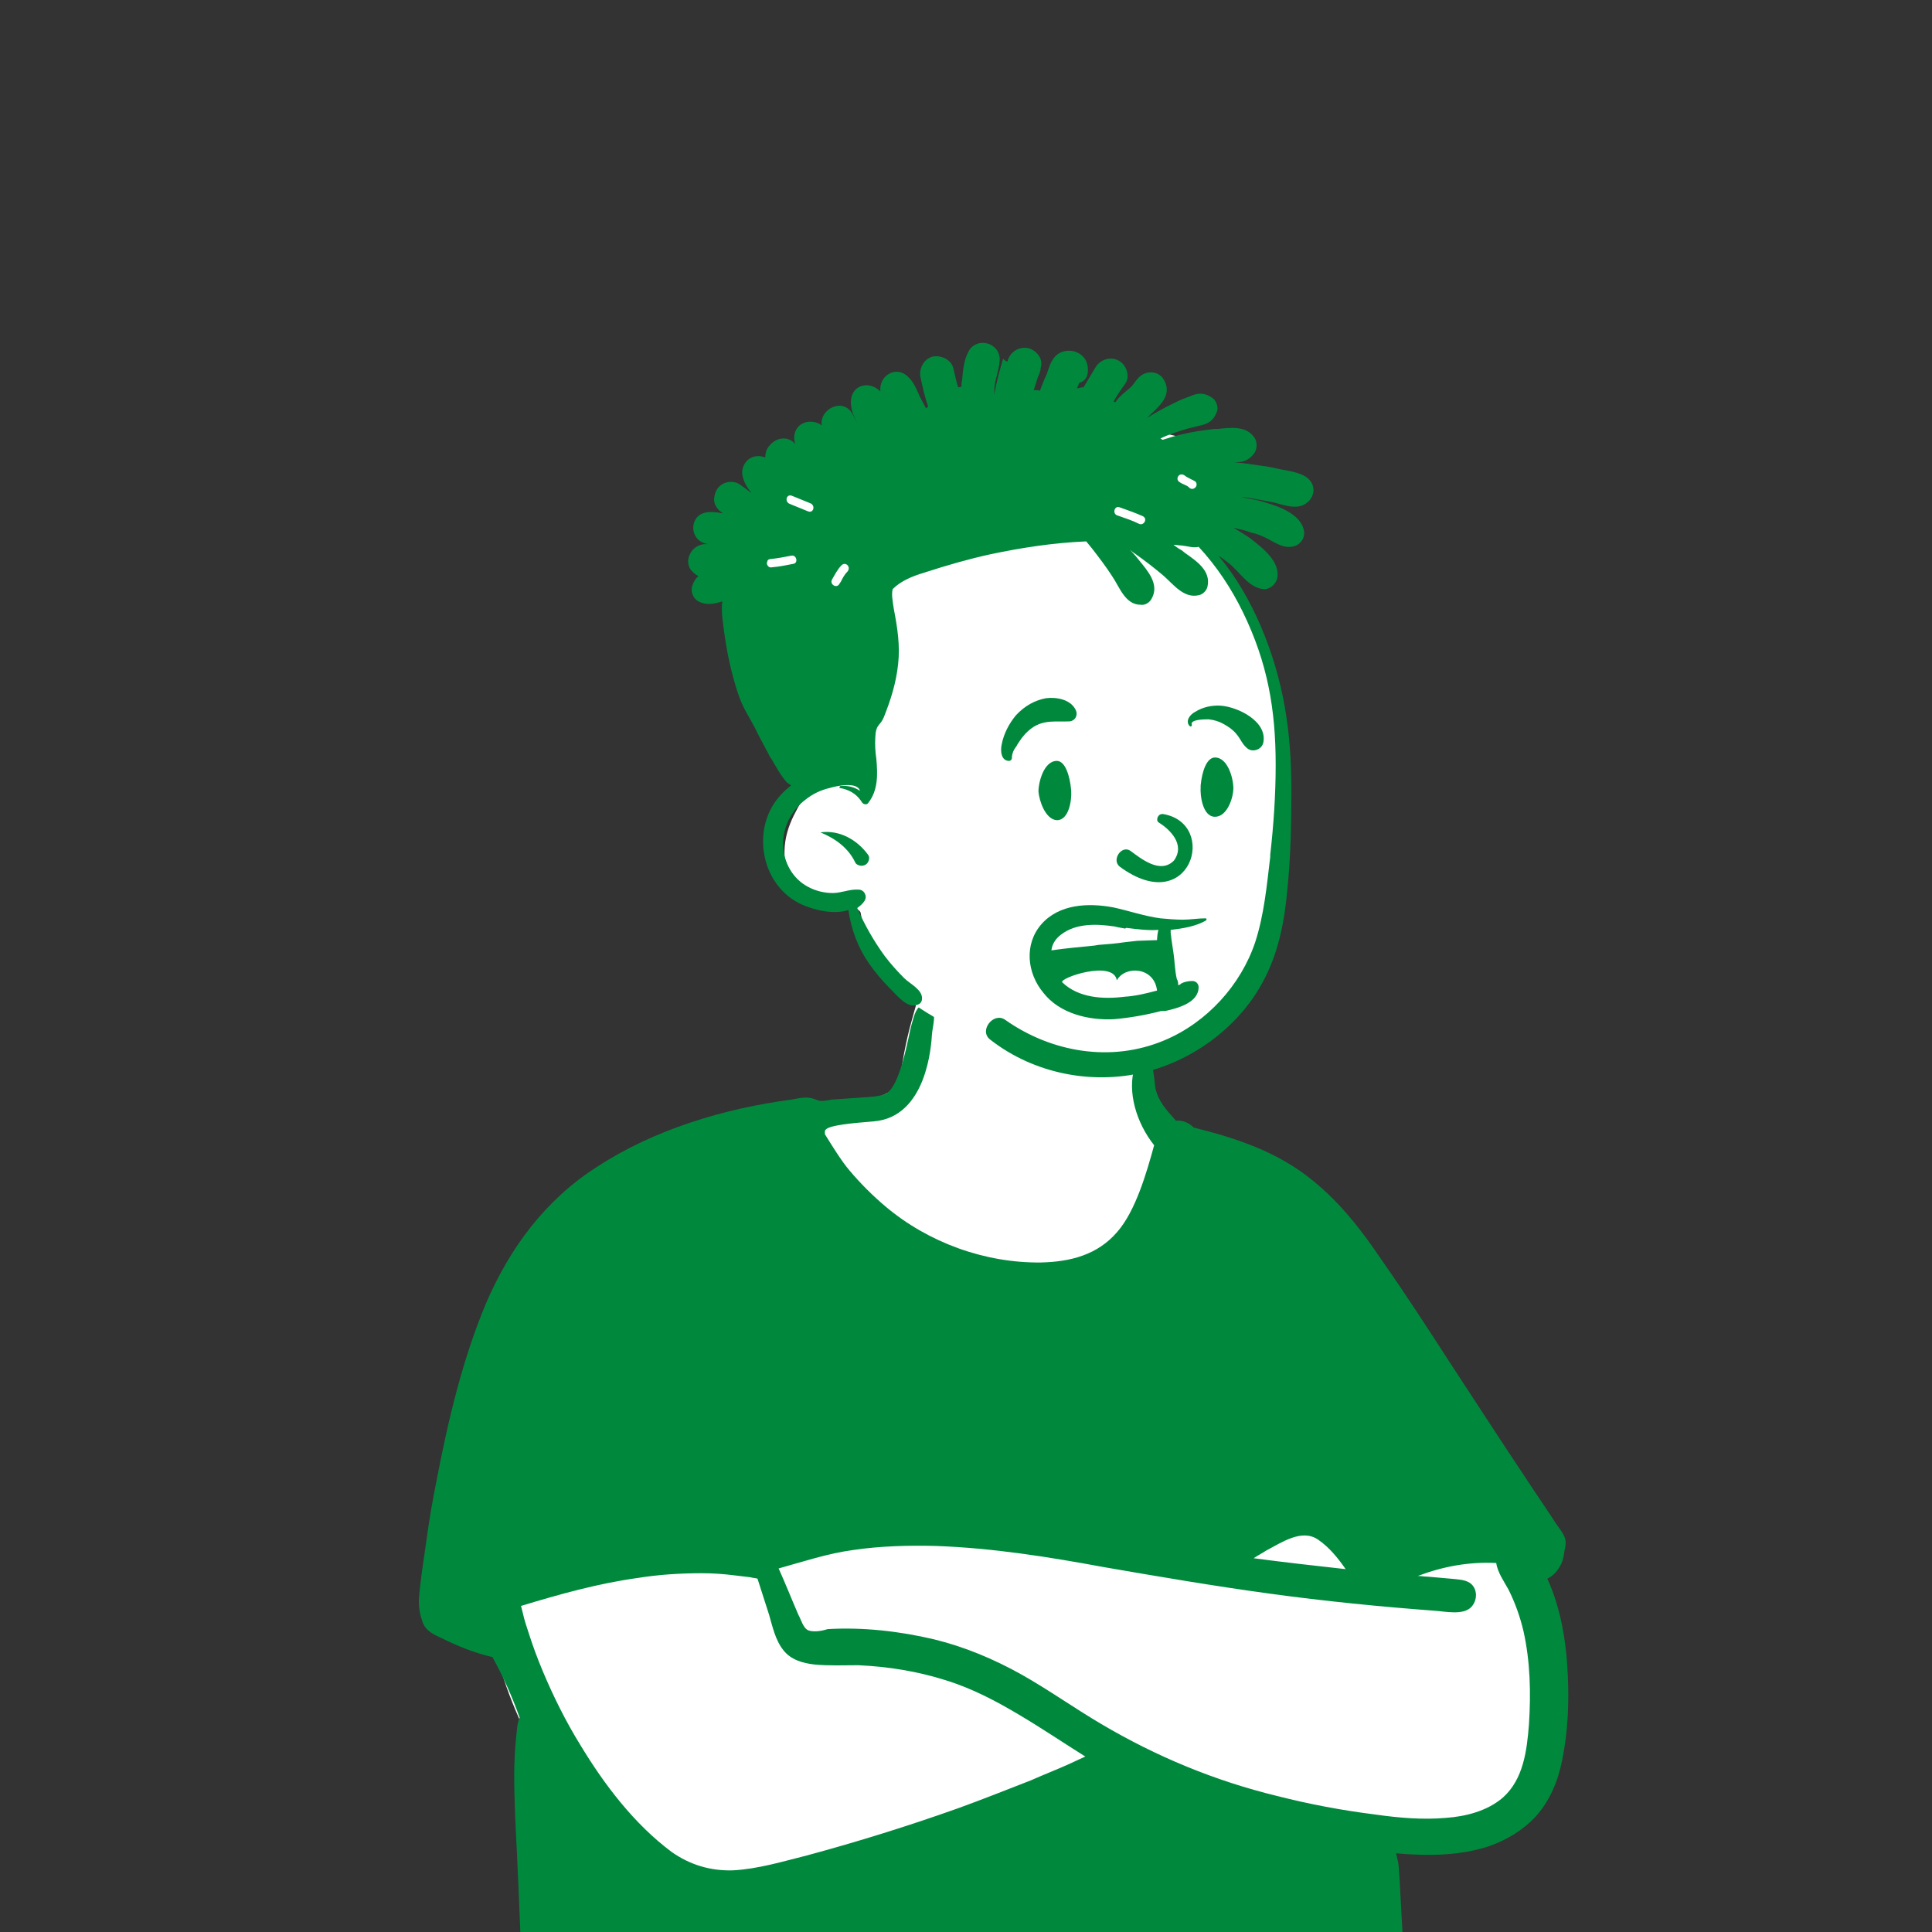
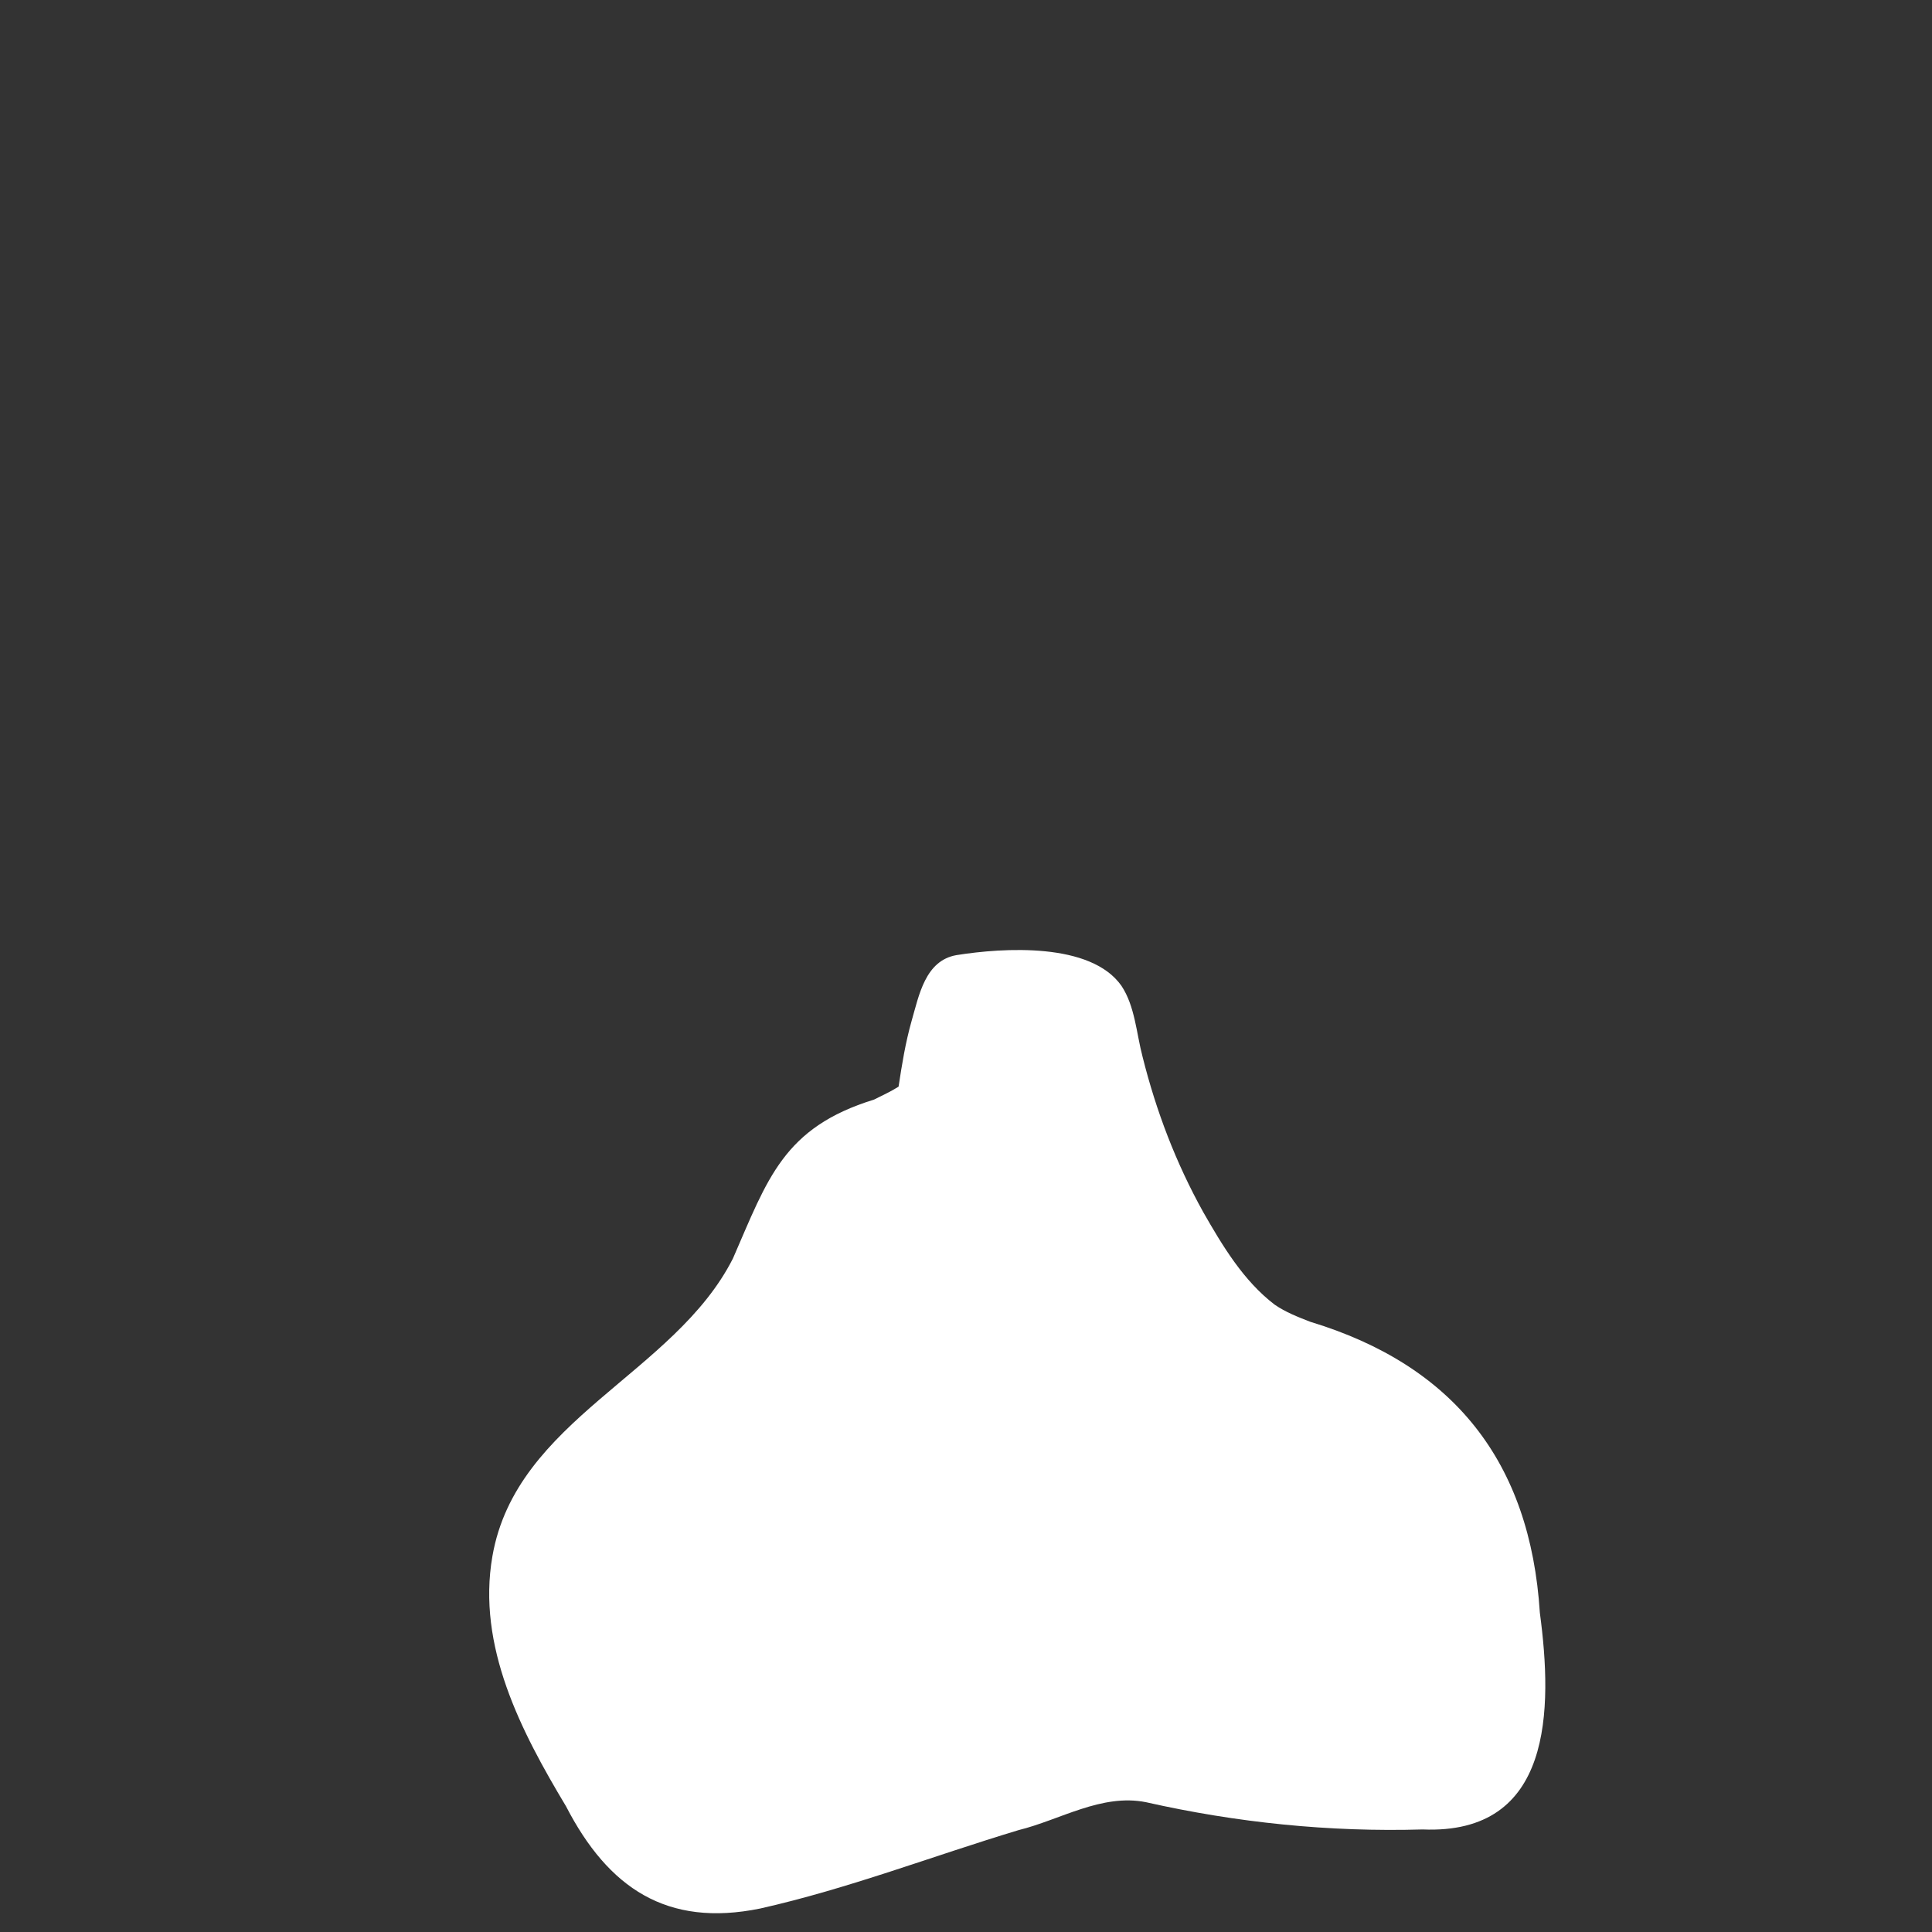
<svg xmlns="http://www.w3.org/2000/svg" version="1.1" id="レイヤー_1" x="0px" y="0px" viewBox="0 0 283.5 283.5" style="enable-background:new 0 0 283.5 283.5;" xml:space="preserve">
  <rect x="0" y="0" width="283.5" height="283.5" fill="#333333" stroke="none" />
  <style type="text/css">
	.st0{fill-rule:evenodd;clip-rule:evenodd;fill:#FFFFFF;}
	.st1{fill-rule:evenodd;clip-rule:evenodd;fill:#00893d;}
</style>
  <g id="Introduction">
    <g id="variations" transform="translate(-1566, -1406)">
      <g id="images" transform="translate(126, 110)">
        <g id="a-person_x2F_bust" transform="translate(1440, 1296)">
          <g id="body_x2F_Tee-Arms-Crossed" transform="translate(31.056, 135.053)">
            <path id="_xD83C__xDFA8_-Background" class="st0" d="M161.2,58.9c-1.8-0.7-3.6-1.4-5.2-2.5c-4.6-3.5-7.7-8.7-10.5-13.6       c-4-7.2-6.9-14.8-8.9-22.8c-0.9-3.4-1.1-7.4-3.1-10.4C129,3.2,116.2,4,109.3,5.1c-4.6,0.8-5.5,5.9-6.6,9.7       c-0.9,3.2-1.4,6.3-1.9,9.6c-1.1,0.7-2.4,1.3-3.6,1.9c-13.3,4.1-15.6,11.6-20.7,23.3c-8.6,17-31.8,23.6-35.3,43.7       C38.9,106.5,45.4,119,52,130c6.2,12,14.8,17.8,28.5,15c12.9-2.9,25.3-7.7,37.9-11.5c6.1-1.5,12.2-5.4,18.7-4.1       c13.3,3,26.9,4.4,40.6,4c19.1,0.8,19.1-17.6,17.2-31.8C193.5,79.5,182.3,65.3,161.2,58.9L161.2,58.9z" />
-             <path id="_xD83D__xDD8D_-Ink" class="st1" d="M162.4,90.9c1.6,1.1,2.9,2.7,4,4.3c-4.5-0.5-9-1-13.5-1.6       c0.6-0.4,1.2-0.7,1.8-1.1C157,91.3,160,89.2,162.4,90.9z M87.6,104.2c-0.8-0.3-1.1-1.6-1.5-2.3c-1-2.3-1.9-4.6-2.9-6.8       c3.6-1,7.2-2.2,10.9-2.7c4-0.6,8.2-0.7,12.2-0.6c8.3,0.3,16.5,1.6,24.6,3.1c8.1,1.4,16.3,2.8,24.4,3.9c8,1.1,16.1,1.9,24.1,2.5       c1.6,0.1,4.2,0.7,5.4-0.5c1-1,1-2.8-0.2-3.6c-0.8-0.5-1.9-0.5-2.8-0.6c-1.1-0.1-2.2-0.2-3.4-0.3c-0.5,0-0.9-0.1-1.4-0.1       c3.7-1.4,7.5-2.1,11.5-1.9c0.2,1.4,1.2,2.8,1.8,3.9c1,2,1.7,4,2.2,6.1c1,4.5,1.1,9.1,0.8,13.7c-0.3,3.8-0.8,8-3.8,10.7       c-2.3,2-5.5,2.8-8.4,3c-3.4,0.3-6.9,0-10.4-0.5c-4.8-0.6-9.6-1.5-14.3-2.7c-9.1-2.2-17.8-5.8-25.9-10.6       c-3.9-2.3-7.7-5-11.6-7.2c-4.1-2.3-8.4-4.1-12.9-5.2c-5.1-1.2-10.4-1.8-15.6-1.5C89.8,104.2,88.5,104.5,87.6,104.2z        M81.8,101.9c0.5,1.7,0.9,3.7,2.1,5.2c1.1,1.4,2.8,1.9,4.6,2.1c2.1,0.2,4.3,0.1,6.4,0.1c4.4,0.2,8.7,0.9,12.8,2.2       c3.9,1.2,7.5,3.1,11,5.2c3.2,1.9,6.3,4,9.5,6c-0.9,0.4-1.7,0.8-2.6,1.2c-1.8,0.8-3.6,1.5-5.4,2.3c-3.6,1.4-7.1,2.8-10.7,4.1       c-7.3,2.6-14.7,4.9-22.1,6.9c-3.6,0.9-7.2,2-10.9,2.2c-3.3,0.1-6.3-0.8-9-2.7c-5.5-4.1-9.9-9.9-13.4-15.7       c-2.1-3.4-3.9-7-5.5-10.8c-0.8-1.9-1.5-3.8-2.1-5.7c-0.3-0.9-0.6-1.8-0.8-2.7c-0.1-0.4-0.2-0.8-0.3-1.2       c5.6-1.7,11.3-3.3,17.1-4.1c3.1-0.5,6.3-0.7,9.4-0.7c1.6,0,3.1,0.1,4.7,0.3c0.8,0.1,1.7,0.2,2.5,0.3c0.3,0.1,0.7,0.1,1,0.2       C80.6,98.2,81.2,100,81.8,101.9z M198,94.5c0.3-0.6,0.4-1.2,0.5-1.9c0.1-0.5,0.3-1.2,0.1-1.9c-0.2-0.7-0.8-1.4-1.2-2       c-0.5-0.7-0.9-1.4-1.4-2.1c-0.9-1.4-1.9-2.8-2.8-4.2c-3.8-5.7-7.5-11.4-11.3-17.2c-3.3-5.1-6.6-10.2-10.1-15.2       c-2.9-4.3-6.1-8.5-10.2-11.8c-5.1-4.2-11.1-6.2-17.5-7.8c-0.7-0.7-1.6-1.1-2.6-1c-1.4-1.6-2.5-2.7-3-4.7       c-0.2-1-0.2-3.7-1.1-4.2c-1.1-0.7-1.7,0.2-2,1.2c-1,3.4,0.2,7.9,2.9,11.3c-1.1,4-2.7,9.6-5.4,12.7c-2.9,3.4-6.9,4.4-11.2,4.5       c-8.2,0.1-16.5-2.9-22.8-8.2c-1.9-1.6-3.7-3.4-5.3-5.3c-1.2-1.4-2.6-3.7-3.6-5.3c0-0.7-0.8-1.3,7.1-1.9s8.5-11.3,8.6-12.8       c0.1-1.2,0.7-3-0.1-4c-0.4-0.4-1.1-0.5-1.5-0.2c-0.9,0.5-1.1,1.9-1.4,2.8c-0.4,1.3-1.6,9.3-3.9,10.2c-1.1,0.4-2.3,0.4-3.5,0.5       c-1.4,0.1-2.8,0.2-4.3,0.3c-0.5,0.1-1.1,0.2-1.6,0.2c-0.3,0-0.7-0.2-1-0.3c-1.1-0.4-2.2-0.1-3.3,0.1       c-9.9,1.3-20.2,4.4-28.6,9.9c-7.5,4.8-12.7,11.8-16.2,19.9c-3.5,8.3-5.6,17.3-7.3,26.1c-0.6,3-1.1,5.9-1.5,8.9       c-0.4,2.9-0.9,5.8-1.1,8.7c0,1.2,0.2,2.2,0.6,3.3c0.5,1.2,1.6,1.7,2.7,2.2c2.4,1.2,4.9,2.2,7.5,2.8c1.6,2.9,2.9,5.8,4,8.9       c-0.4,0.8-0.4,2-0.5,2.7c-0.2,1.9-0.3,3.8-0.3,5.7c0,3.8,0.2,7.6,0.4,11.5c0.2,3.9,0.8,19.1,0.9,21c0.1,1.4,0,3.5,0.7,4.8       c1.2,2,4.1,1.9,5.4,0.3c33.3,7.2,95.8,5,121,1.4c3.3-0.5,2.2,0.1,3.1-0.8c0.6-0.6,1.2-1.7,1.3-2.5c0.2-1.1-0.1-2.2-0.8-3.1       c-0.7-1-0.8-2.5-1.1-3.7c-0.6-2.7-0.9-14.7-1.2-16.1c-0.1-0.4-0.2-0.9-0.3-1.3c4.6,0.4,9.4,0.4,13.8-1.1       c2.5-0.9,4.8-2.3,6.6-4.2c2.2-2.4,3.4-5.4,4-8.5c0.8-4,1-8.2,0.8-12.3c-0.2-4.8-1-9.8-3-14.2C197,96.1,197.6,95.3,198,94.5z" />
          </g>
          <g id="head_x2F_Twists" transform="translate(78.592, 38.043)">
-             <path id="_xD83C__xDFA8_-Background_00000026137634537595645610000002021783636426625670_" class="st0" d="M36.1,34.4       c1.1-1.2,2.5-2.1,4-2.3C38.7,32.8,37.4,33.5,36.1,34.4z M33.9,44.6c-0.2-0.9-0.3-1.8-0.4-2.7c0.2,0.4,0.6,0.6,1.1,0.7       C34.4,43.3,34.1,43.9,33.9,44.6z M107.3,58.6c-1.3-5.3-7.2-15.4-8.6-17.3c-1.5-4.8,6.7-8.7,2.3-12.5c-2-1.7-4.7-2.3-7.2-2.9       c-17.5-4.2-36.2-2.1-52.4,5.6c-2.5-0.5-5,0.5-6.8,2.3c-8.4,8.5,3.1,23.7,5.6,33.3c4.3,10.6-4.6,12.4-3.6,21.4       c0.7,4.6,5.4,5.9,9.4,6.6c0.6,0.1,1.5,0.2,1.7,0.8c0.6,3.9,2.8,7.7,5.8,10.2c-0.3,0.8-0.1,1.7,0.9,2.4c8.3,6.2,18.7,9.2,29,8.7       c12.3-0.7,18.7-7.7,20.2-9.5c8.5-11.5,7.5-26.6,5.7-40.3C108,57.9,109.5,68,107.3,58.6z" />
-             <path id="_xD83D__xDD8D_-Ink_00000180339291596846203890000003303522507148581507_" class="st1" d="M69.3,14.8       c0.4-1.2,1.5-1.9,2.7-1.8c1.1,0.1,2.3,1.2,2.2,2.4c0,0.2-0.1,0.5-0.1,0.7l0,0l0,0l0,0l0,0.1c-0.1,0.4-0.2,0.7-0.4,1.1       c-0.2,0.6-0.4,1.3-0.6,1.9c0.3,0,0.6,0,0.9,0.1c0.3-0.8,0.6-1.6,1-2.4c0.3-0.9,0.6-2,1.3-2.7c0.9-0.9,2.4-1,3.4-0.4       c1.1,0.6,1.5,1.8,1.3,3c-0.1,0.6-0.5,1.1-1.1,1.3l-0.1,0l-0.4,0.9c0.1-0.1,0.2-0.1,0.4-0.1c0.2-0.1,0.4-0.1,0.6-0.1       c0.6-1,1.2-2,1.8-3c0.7-1.1,2.2-1.6,3.4-0.9c1.1,0.6,1.7,2.3,0.9,3.4c-0.6,0.8-1.2,1.7-1.7,2.6c0.1,0,0.2,0,0.3,0.1       c0-0.1,0.1-0.1,0.1-0.2c0.6-0.8,1.3-1.3,2-1.9c0.7-0.6,1-1.5,1.9-2c1.1-0.6,2.5-0.3,3.1,0.8c1.4,2.4-1,4.1-2.5,5.6       c1.3-0.8,2.7-1.6,4.2-2.3c0.8-0.4,1.6-0.7,2.4-1c1.2-0.5,2.2-0.3,3.2,0.5c0.4,0.4,0.7,1.2,0.5,1.8c-0.4,1.1-1,1.7-2.1,2       c-0.8,0.2-1.6,0.4-2.4,0.6c-1.3,0.4-2.6,0.8-3.8,1.4c0.1,0.1,0.2,0.1,0.3,0.2c0.9-0.3,1.9-0.6,2.8-0.8c1.6-0.4,3.2-0.6,4.8-0.8       l0.5,0c1.9-0.2,4.2-0.5,5.4,1.3c0.4,0.6,0.4,1.6,0,2.2c-0.8,1.1-1.6,1.4-3,1.4c1.3,0.1,2.7,0.3,4,0.5c0.9,0.1,1.8,0.3,2.7,0.5       l0.5,0.1c1.1,0.2,2.3,0.4,3.3,1c2.1,1.4,1.1,4.1-1.2,4.4c-1.1,0.1-2.3-0.3-3.4-0.6c-1.1-0.2-2.1-0.4-3.2-0.6       c-0.6-0.1-1.1-0.2-1.7-0.2c1.1,0.2,2.3,0.4,3.3,0.7l0.3,0.1c2.1,0.6,5,1.7,5.6,3.9c0.4,1.4-0.7,2.6-2,2.6       c-1.2,0.1-2.3-0.7-3.3-1.2c-0.8-0.4-1.5-0.7-2.4-0.9c-0.8-0.3-1.7-0.5-2.6-0.7c0.7,0.4,1.5,0.9,2.1,1.3l0.3,0.2       c1.8,1.4,4.6,3.5,4,6c-0.2,0.8-1.1,1.6-2,1.5c-2.2-0.2-3.5-2.6-5.2-3.9c-0.4-0.3-0.9-0.7-1.4-1c2.6,3.1,4.6,6.6,6.2,10.3       c3.4,8,4.5,15.5,4.5,24.1l0,0.3c0,4.8-0.1,9.6-0.6,14.4c-0.4,4.4-1.2,8.7-3.2,12.7c-3.3,6.7-9.8,11.8-17,13.8       c-8,2.2-16.9,0.5-23.4-4.6c-1.7-1.3,0.5-4.1,2.2-2.9c6.8,4.8,15.6,6.3,23.4,3c6.2-2.6,11.2-8.1,13.3-14.4       c1.3-4,1.7-8.3,2.2-12.5l0-0.3c0.5-4.4,0.8-8.8,0.8-13.2c0-8.2-1.2-15-4.8-22.4c-1.7-3.5-3.9-6.8-6.5-9.6       c-0.8,0.2-1.6-0.1-2.5-0.2c-0.4,0-0.8-0.1-1.2-0.1c0.4,0.3,0.8,0.6,1.2,0.8l0.5,0.4c1.7,1.2,3.8,2.6,3.3,4.9       c-0.1,0.6-0.7,1.2-1.3,1.3c-2.2,0.5-3.7-1.6-5.2-2.9c-1.3-1.1-2.6-2.1-4-3.1c-0.3-0.2-0.6-0.4-0.9-0.7c0.3,0.3,0.6,0.7,0.9,1       l0.4,0.5c1.3,1.6,3.1,3.6,1.9,5.7c-0.3,0.6-1,1-1.6,0.9c-2.3,0-3.1-2.6-4.2-4.2c-0.9-1.4-1.9-2.7-2.9-4       c-0.3-0.4-0.6-0.7-0.9-1.1c-4.7,0.2-9.4,0.9-14.1,1.9c-3.2,0.7-6.3,1.6-9.4,2.6l-0.3,0.1c-1.7,0.5-3.4,1.2-4.6,2.4       c-0.2,0.8,0,1.7,0.1,2.5l0.1,0.6c0.5,2.6,0.9,5.2,0.6,7.9c-0.3,2.8-1.1,5.3-2.1,7.8c-0.5,1.2-1,1-1.2,2.3c-0.1,1-0.1,2,0,3       l0.1,0.8c0.2,2.2,0.3,4.6-1.2,6.5c-0.2,0.3-0.7,0.2-0.9-0.1c-0.1-0.1-0.1-0.2-0.2-0.3c-0.7-1-1.8-1.6-3-1.8       c-0.2,0-0.1-0.2,0-0.3c1-0.1,2,0.1,2.9,0.7c-0.4-1.4-3.5-0.7-4.5-0.4l0,0c-1.3,0.3-2.5,0.9-3.5,1.7c-2.1,1.6-3.3,4-3.3,6.6       c0.1,2.6,1.4,5,3.7,6.2c1.1,0.6,2.4,0.9,3.6,0.9c1.3,0,2.5-0.6,3.8-0.5c0.8,0,1.3,0.9,0.9,1.6c-0.3,0.5-0.7,0.8-1.1,1.1       c1.1,2.5,2.4,4.8,4,7c0.9,1.2,1.9,2.3,2.9,3.3c0.8,0.8,2.7,1.7,2.6,3c0,0.5-0.3,0.8-0.7,0.9c-1.4,0.6-3-1.4-3.9-2.3l-0.1-0.1       c-1.1-1.1-2.2-2.4-3.1-3.7c-1.6-2.3-2.6-5-3-7.8c-2.2,0.7-5,0-6.8-0.8c-5.6-2.5-7.4-10-4-15c0.7-1,1.5-1.8,2.4-2.5       c-0.2-0.1-0.4-0.3-0.6-0.4c-0.9-1-1.6-2.3-2.3-3.5l-0.1-0.1c-0.6-1.1-1.1-2.1-1.7-3.2l-0.2-0.4c-1.2-2.5-2.2-3.6-3-6.2       c-0.8-2.5-1.4-5.1-1.8-7.8l-0.1-0.7c-0.2-1.5-0.5-3.2-0.3-4.7c-1.2,0.4-2.4,0.6-3.5,0c-0.8-0.4-1.2-1.5-0.9-2.3       c0.2-0.6,0.5-1.1,0.9-1.4c-0.2-0.1-0.5-0.3-0.7-0.5l-0.2-0.2l0,0c-0.7-0.6-0.8-1.8-0.3-2.6c0-0.1,0.1-0.2,0.1-0.2       c0.4-0.7,1.3-1.2,2.1-1.2c0.1,0,0.3,0,0.4,0c-0.4-0.1-0.8-0.2-1.1-0.4c-1.6-1-1.4-3.7,0.6-4.2c0.8-0.2,1.8-0.1,2.7,0.1       c0,0-0.1,0-0.1-0.1c-0.7-0.4-1.3-1.3-1.2-2.1c0.1-0.9,0.4-1.6,1.2-2.1c0.7-0.4,1.7-0.5,2.5,0c0.6,0.4,1.2,0.9,1.8,1.3       c-0.6-0.7-1.1-1.5-1.3-2.4c-0.3-1,0.2-2.2,1.1-2.7c0.7-0.4,1.5-0.4,2.2-0.1c0-0.5,0.1-1.1,0.5-1.6c0.7-1,2.1-1.6,3.3-0.9       c0.2,0.1,0.4,0.3,0.6,0.5c-0.4-1.2,0-2.6,1.3-3.1c0.8-0.3,1.9-0.2,2.6,0.4c-0.4-2.4,3.1-4.2,4.5-1.7c0.3,0.6,0.6,1.2,0.9,1.8       l0.1,0.2l0,0l-0.1-0.2l0,0l-0.1-0.2c-0.4-0.9-0.9-1.8-1-2.8c-0.2-1.4,0.4-2.8,2-3c0.8-0.1,1.7,0.3,2.3,0.9       c-0.3-2.2,2.2-3.9,4-2.2c0.9,0.8,1.3,1.9,1.8,3c0.3,0.6,0.6,1.1,0.9,1.7c0.1-0.1,0.2-0.2,0.3-0.3c-0.5-1.4-0.8-2.8-1.1-4.2       c-0.3-1.3,0.4-2.7,1.7-3.1c1.2-0.3,2.8,0.4,3.1,1.7c0.2,0.9,0.4,1.8,0.7,2.8c0.2,0,0.3-0.1,0.5-0.1c0-0.2,0-0.3,0-0.5l0.1-0.6       c0.1-1.4,0.3-3,1-4.2c1.2-2,4.4-1.2,4.5,1.2c0,1.2-0.5,2.5-0.7,3.7c-0.1,0.5-0.1,1.1-0.1,1.6c0.3-1.8,0.8-3.6,1.3-5.3       C69.2,15.2,69.3,15,69.3,14.8z M41.8,84.1c2.8-0.4,5.4,1.1,7,3.3c0.3,0.4,0.1,1-0.2,1.3c-0.2,0.2-0.5,0.3-0.8,0.3       c-0.3,0-0.8-0.2-0.9-0.5C45.9,86.4,44,85,41.8,84.1C41.8,84.2,41.8,84.1,41.8,84.1z M45.7,45.9L45.7,45.9       c0.7-0.7-0.2-1.6-0.8-1c-0.6,0.6-1,1.4-1.4,2.1c-0.4,0.7,0.7,1.4,1.1,0.6l0.2-0.3C45,46.9,45.3,46.3,45.7,45.9L45.7,45.9z        M37.8,44.7c0.8-0.1,0.5-1.4-0.3-1.2c-1,0.2-2.1,0.4-3.1,0.5c-0.8,0.1-0.5,1.4,0.3,1.2C35.8,45.1,36.8,44.9,37.8,44.7z        M85.7,36.4c-0.8-0.3-1.1,1-0.3,1.2c1.1,0.4,2.1,0.7,3.1,1.2c0.7,0.4,1.4-0.7,0.6-1.1C88,37.2,86.8,36.8,85.7,36.4z M37.6,34.7       c-0.8-0.3-1.1,0.9-0.3,1.2L40,37l0,0c0.8,0.3,1.1-0.9,0.3-1.2L37.6,34.7L37.6,34.7z M95.2,31.7L95.2,31.7       c-0.8-0.5-1.4,0.6-0.7,1c0.4,0.3,0.9,0.4,1.3,0.7l0.1,0.1c0.6,0.6,1.5-0.3,0.9-0.9C96.3,32.3,95.7,32.1,95.2,31.7L95.2,31.7z" />
-           </g>
+             </g>
          <g id="face_x2F_Explaining" transform="translate(112.183, 77.354)">
-             <path id="_xD83D__xDD8D_-Ink_00000154424491663970925400000017198805434409476507_" class="st1" d="M40.6,58.3       c2.6-3,6.9-3.2,10.6-2.5c2.3,0.5,4.6,1.3,6.9,1.6c1.1,0.1,2.2,0.2,3.3,0.2c1.1,0,2.2-0.2,3.3-0.2c0.2,0,0.2,0.2,0.1,0.3       c-1.5,0.9-3.5,1.2-5.2,1.4c0,0.1,0,0.3,0,0.4c0,0.3,0.1,0.6,0.1,0.9c0.1,0.7,0.2,1.3,0.3,2c0.2,1.3,0.2,2.6,0.5,3.9l0.1,0.2       c0.1,0.3,0.1,0.5,0.1,0.7l0.1,0l0.2-0.1l0.1-0.1c0.5-0.3,1.1-0.4,1.7-0.4c0.5,0,0.9,0.4,0.9,0.9c0,2.3-3.1,3.1-4.9,3.5L58.2,71       c-2.3,0.6-4.6,1-6.9,1.2c-3.7,0.2-8-0.8-10.4-3.9C38.5,65.4,38.1,61.2,40.6,58.3z M57.6,68c-0.4-3.5-4.7-3.7-5.9-1.5       c-0.5-3.1-8.6-0.3-8,0.3c2.4,2.3,6,2.5,9.2,2.1C54.5,68.8,56.1,68.4,57.6,68z M52.9,58.9l-1.1-0.2l-0.4-0.1       c-2.7-0.4-5.7-0.5-7.9,1.2c-0.8,0.6-1.3,1.4-1.4,2.3c2.1-0.3,4.2-0.5,6.3-0.7l0.6-0.1c1.3-0.1,2.6-0.2,3.9-0.4l0.9-0.1l0.9-0.1       c0.3,0,2.5-0.1,2.9-0.1c0-0.4,0.1-1.2,0.2-1.5c-1.6,0.1-3.1-0.1-4.7-0.3L52.9,58.9z M57.8,43.3c1.6,1,4,3.2,2.3,5.6       c-2,2.1-4.9-0.3-6.4-1.4c-1.3-0.9-2.8,1.3-1.6,2.3c10.4,7.7,14.6-6.3,6.4-7.7C57.7,42,57.4,43,57.8,43.3z M60.7,47.4L60.7,47.4       l0.1-0.1C60.8,47.3,60.8,47.3,60.7,47.4L60.7,47.4L60.7,47.4C60.6,47.4,60.7,47.4,60.7,47.4z M40.2,38.8L40.2,38.8       c0-1.4,0.8-4.5,2.7-4.5c1.2,0,1.9,2.1,2.1,4.3l0,0.1c0.1,1.3-0.3,4.3-2.1,4.3C41.2,42.9,40.3,40.1,40.2,38.8L40.2,38.8z        M68.8,38.3L68.8,38.3c0-1.4-0.8-4.5-2.7-4.5c-1.2,0-1.9,2-2.1,4.1l0,0.2c-0.1,1.3,0.3,4.4,2.1,4.4       C67.9,42.5,68.8,39.7,68.8,38.3L68.8,38.3z M41.3,25.1c1.6-0.2,3.7,0.2,4.4,1.8c0.3,0.7-0.1,1.5-0.9,1.6c-2,0.1-3.8-0.3-5.6,1       c-0.8,0.6-1.4,1.3-1.9,2.1l-0.2,0.3L37,32.1c-0.4,0.5-0.7,1.1-0.7,1.8c0,0.2-0.2,0.4-0.4,0.4c-1.2,0-1.3-1.5-1.1-2.4       c0.3-1.6,1.1-3.1,2.1-4.3C38.2,26.2,39.7,25.4,41.3,25.1z M63.2,27.1c1.1-0.7,2.5-1,3.8-0.9c2.5,0.2,6.8,2.3,6.2,5.4       c-0.2,1-1.5,1.5-2.3,0.9c-0.8-0.6-1-1.4-1.7-2.2c-0.5-0.6-1.1-1-1.8-1.4c-0.7-0.4-1.4-0.6-2.2-0.7l-0.1,0c-0.5,0-2.7,0-2.4,0.8       c0.1,0.2-0.2,0.3-0.3,0.2C61.7,28.5,62.4,27.5,63.2,27.1z" />
-           </g>
+             </g>
          <g id="facial-hair_x2F__x2A_-None" transform="translate(104.577, 109.479)">
				</g>
        </g>
      </g>
    </g>
  </g>
</svg>